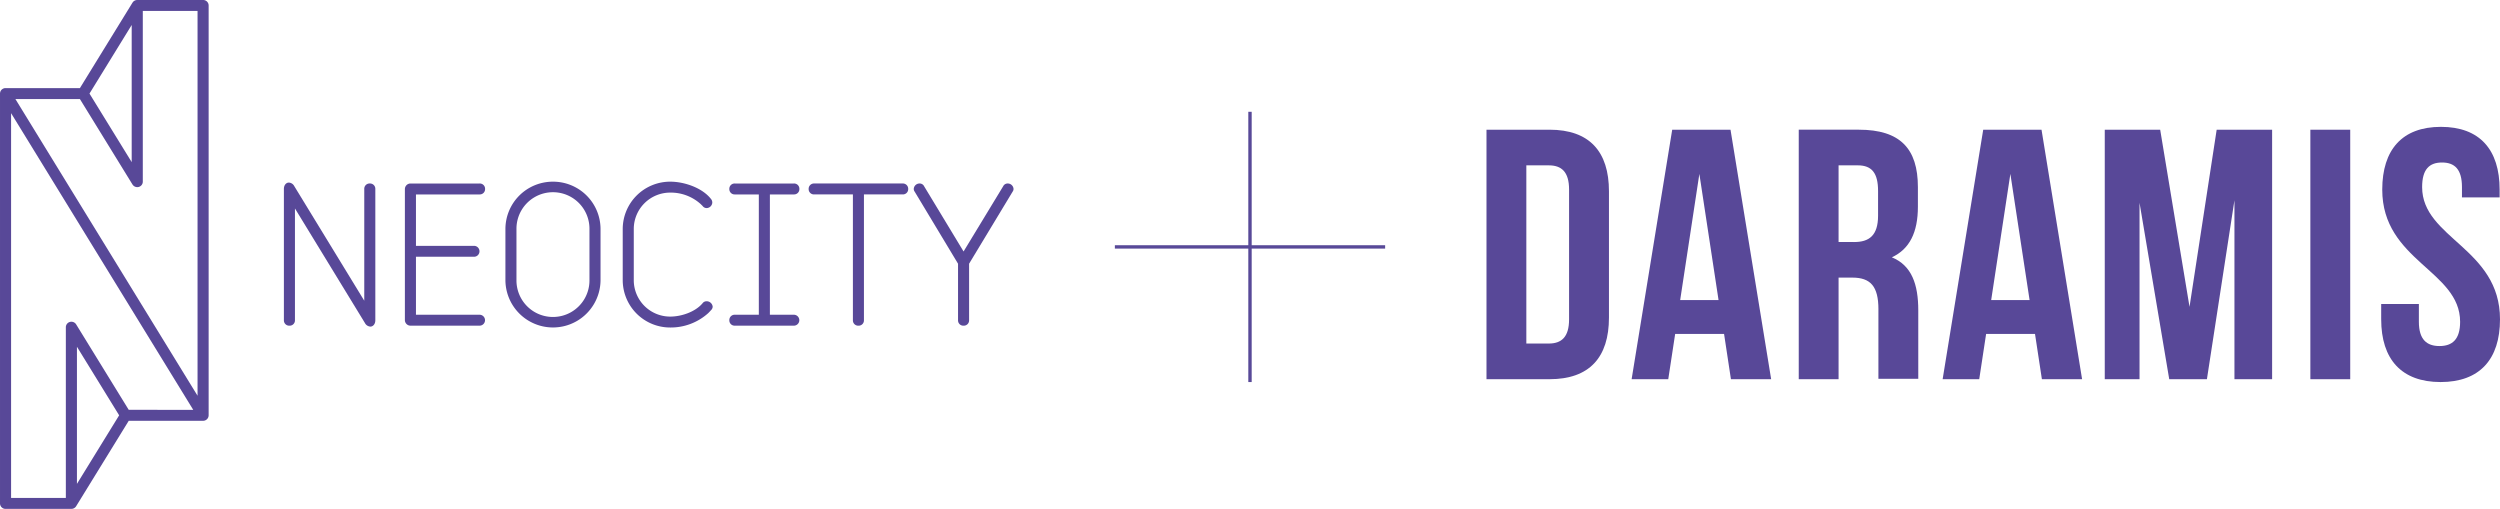
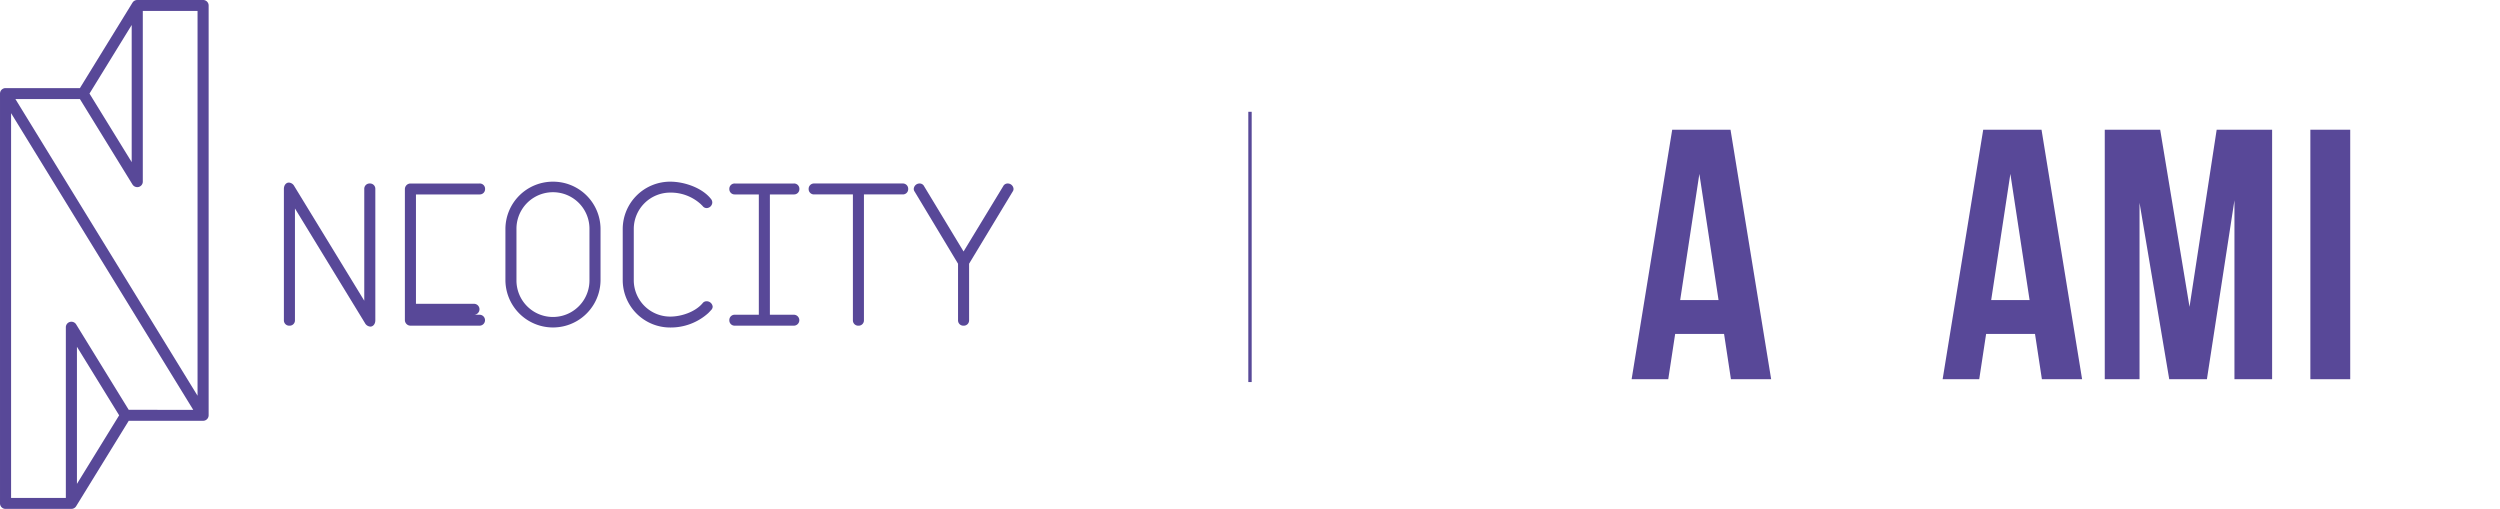
<svg xmlns="http://www.w3.org/2000/svg" width="740" height="150.635" viewBox="0 0 740 150.635">
  <defs>
    <clipPath id="clip-path">
      <path id="Path_2201" data-name="Path 2201" d="M0,122.289H300V-28.346H0Z" transform="translate(0 28.346)" fill="none" />
    </clipPath>
    <clipPath id="clip-path-2">
-       <path id="Path_2203" data-name="Path 2203" d="M0,61.263H300V-14.275H0Z" transform="translate(0 14.275)" fill="none" />
-     </clipPath>
+       </clipPath>
  </defs>
  <g id="Group_228" data-name="Group 228" transform="translate(-350 -5400.722)">
    <g id="Group_226" data-name="Group 226" transform="translate(-32.37 -134.326)">
      <g id="Group_193" data-name="Group 193" transform="translate(752.369 5568.136)">
        <path id="Path_2179" data-name="Path 2179" d="M0,0V80" fill="#584998" stroke="#584998" stroke-width="1" />
      </g>
      <g id="Group_194" data-name="Group 194" transform="translate(712.37 5608.135)">
-         <path id="Path_2180" data-name="Path 2180" d="M0,0H80" fill="#584998" stroke="#584998" stroke-width="1" />
-       </g>
+         </g>
    </g>
    <g id="Group_216" data-name="Group 216" transform="translate(350 5429.068)">
      <g id="Group_215" data-name="Group 215" transform="translate(0 -28.346)" clip-path="url(#clip-path)">
        <g id="Group_207" data-name="Group 207" transform="translate(84.032 54.043)">
          <path id="Path_2193" data-name="Path 2193" d="M20.643.22a1.566,1.566,0,0,0-1.637,1.621V34.916L-1.729.975A1.928,1.928,0,0,0-3.313-.051c-.765,0-1.472.7-1.472,1.892V40.687a1.566,1.566,0,0,0,1.637,1.621,1.566,1.566,0,0,0,1.637-1.621V7.612L19.224,41.554a1.94,1.94,0,0,0,1.584,1.026c.765,0,1.472-.7,1.472-1.892V1.841A1.566,1.566,0,0,0,20.643.22" transform="translate(4.785 0.051)" fill="#584898" />
        </g>
        <g id="Group_208" data-name="Group 208" transform="translate(119.846 54.316)">
-           <path id="Path_2194" data-name="Path 2194" d="M17.943,2.627a1.564,1.564,0,0,0,1.637-1.621A1.563,1.563,0,0,0,17.943-.609H-2.522A1.669,1.669,0,0,0-4.159,1.007V39.858a1.669,1.669,0,0,0,1.637,1.616H17.943a1.618,1.618,0,1,0,0-3.236H-.88V21.078H16.306a1.618,1.618,0,1,0,0-3.236H-.88V2.627Z" transform="translate(4.159 0.609)" fill="#584898" />
+           <path id="Path_2194" data-name="Path 2194" d="M17.943,2.627a1.564,1.564,0,0,0,1.637-1.621A1.563,1.563,0,0,0,17.943-.609H-2.522A1.669,1.669,0,0,0-4.159,1.007V39.858a1.669,1.669,0,0,0,1.637,1.616H17.943a1.618,1.618,0,1,0,0-3.236H-.88H16.306a1.618,1.618,0,1,0,0-3.236H-.88V2.627Z" transform="translate(4.159 0.609)" fill="#584898" />
        </g>
        <g id="Group_209" data-name="Group 209" transform="translate(149.604 53.776)">
          <path id="Path_2195" data-name="Path 2195" d="M11.428,0A14.035,14.035,0,0,0-2.649,13.923V29.244a14.078,14.078,0,0,0,28.154,0V13.923A14.035,14.035,0,0,0,11.428,0m10.8,29.244a10.8,10.8,0,0,1-21.607,0V13.923a10.8,10.8,0,0,1,21.607,0Z" transform="translate(2.649)" fill="#584898" />
        </g>
        <g id="Group_210" data-name="Group 210" transform="translate(184.326 53.774)">
          <path id="Path_2196" data-name="Path 2196" d="M20.156,28.737a1.447,1.447,0,0,0-1.2.6c-2.184,2.588-6.329,3.938-9.55,3.938A10.771,10.771,0,0,1-1.4,22.583V7.262A10.771,10.771,0,0,1,9.405-3.425a13.171,13.171,0,0,1,9,3.4l.547.537a1.507,1.507,0,0,0,1.2.648,1.726,1.726,0,0,0,1.69-1.669,1.691,1.691,0,0,0-.383-1.026C18.843-4.881,13.5-6.661,9.405-6.661A14.035,14.035,0,0,0-4.672,7.262V22.583A14.035,14.035,0,0,0,9.405,36.506a16.556,16.556,0,0,0,11.239-4.262c.547-.542.818-.866.818-.866a1.488,1.488,0,0,0,.494-1.02,1.786,1.786,0,0,0-1.8-1.621" transform="translate(4.672 6.661)" fill="#584898" />
        </g>
        <g id="Group_211" data-name="Group 211" transform="translate(215.881 54.316)">
          <path id="Path_2197" data-name="Path 2197" d="M15.505,2.627a1.561,1.561,0,0,0,1.637-1.621A1.56,1.56,0,0,0,15.505-.609H-1.957A1.563,1.563,0,0,0-3.594,1.007,1.564,1.564,0,0,0-1.957,2.627H5.137v35.61H-1.957a1.567,1.567,0,0,0-1.637,1.621,1.563,1.563,0,0,0,1.637,1.616H15.505a1.618,1.618,0,1,0,0-3.236H8.411V2.627Z" transform="translate(3.594 0.609)" fill="#584898" />
        </g>
        <g id="Group_212" data-name="Group 212" transform="translate(239.36 54.314)">
          <path id="Path_2198" data-name="Path 2198" d="M22.593,0H-3.6A1.567,1.567,0,0,0-5.237,1.621,1.563,1.563,0,0,0-3.6,3.236H7.862V40.467a1.562,1.562,0,0,0,1.631,1.621,1.566,1.566,0,0,0,1.637-1.621V3.236H22.593A1.563,1.563,0,0,0,24.23,1.621,1.567,1.567,0,0,0,22.593,0" transform="translate(5.237)" fill="#584898" />
        </g>
        <g id="Group_213" data-name="Group 213" transform="translate(270.479 54.314)">
          <path id="Path_2199" data-name="Path 2199" d="M22.593,0a1.465,1.465,0,0,0-1.366.813L9.5,20.125-2.181.813A1.458,1.458,0,0,0-3.542,0a1.711,1.711,0,0,0-1.7,1.568,1.358,1.358,0,0,0,.276.861L7.862,23.744V40.467A1.566,1.566,0,0,0,9.5,42.088a1.566,1.566,0,0,0,1.637-1.621V23.744L24.012,2.429a1.358,1.358,0,0,0,.276-.861A1.715,1.715,0,0,0,22.593,0" transform="translate(5.237 0)" fill="#584898" />
        </g>
        <g id="Group_214" data-name="Group 214" transform="translate(0.002 -0.003)">
          <path id="Path_2200" data-name="Path 2200" d="M48.8,0H29.309c-.016,0-.027.005-.037.005a1.738,1.738,0,0,0-.234.021c-.021.005-.048.005-.069.011a1.662,1.662,0,0,0-.276.085.692.692,0,0,0-.09.043,1.721,1.721,0,0,0-.17.09c-.032.021-.064.043-.09.064a1.6,1.6,0,0,0-.149.117.982.982,0,0,1-.074.074A1.653,1.653,0,0,0,28,.659c-.021.027-.043.053-.064.085-.005.011-.016.021-.027.037l-15.57,25.3H-9.675c-.011,0-.016.005-.021.005a1.6,1.6,0,0,0-.42.053,1.682,1.682,0,0,0-.361.154.116.116,0,0,0-.043.027,1.506,1.506,0,0,0-.314.234c-.011.011-.016.021-.027.032a1.771,1.771,0,0,0-.229.3c-.005.011-.011.016-.016.027a.016.016,0,0,1-.005.011,1.514,1.514,0,0,0-.138.345.662.662,0,0,0-.021.085,1.545,1.545,0,0,0-.043.351V149.014a1.631,1.631,0,0,0,1.637,1.621H9.817a1.046,1.046,0,0,0,.128-.016,1.657,1.657,0,0,0,.234-.027c.053-.011.1-.032.154-.048a1.329,1.329,0,0,0,.2-.08c.048-.021.09-.048.138-.074a1.792,1.792,0,0,0,.2-.149c.032-.027.064-.048.09-.074a1.687,1.687,0,0,0,.234-.282.093.093,0,0,1,.021-.027l15.576-25.3H48.8a1.548,1.548,0,0,0,.441-.058,1.726,1.726,0,0,0,.367-.154c.011-.011.027-.016.037-.027a1.4,1.4,0,0,0,.314-.239c.011-.005.016-.016.027-.027a1.618,1.618,0,0,0,.229-.3.074.074,0,0,0,.016-.021c.005-.005.005-.005.005-.011a1.514,1.514,0,0,0,.138-.345c.011-.032.016-.058.027-.09a1.861,1.861,0,0,0,.043-.345V1.621A1.635,1.635,0,0,0,48.8,0M27.667,7.4v40.59L15.174,27.7ZM11.459,143.232v-40.59l12.494,20.295ZM26.79,121.312l-15.57-25.3A1.648,1.648,0,0,0,9.376,95.3a1.621,1.621,0,0,0-1.2,1.562v50.532H-8.033V33.5l53.917,87.816ZM47.16,117.14-6.758,29.318H12.336l15.57,25.3.011.011a1.656,1.656,0,0,0,.229.282.637.637,0,0,0,.064.058,1.82,1.82,0,0,0,.287.213l.058.027a1.444,1.444,0,0,0,.3.117c.021.005.043.016.069.021a1.979,1.979,0,0,0,.356.048h.032c.016,0,.027-.005.043-.005a1.468,1.468,0,0,0,.4-.053,1.624,1.624,0,0,0,1.2-1.562V3.242H47.16Z" transform="translate(11.312)" fill="#584898" />
        </g>
      </g>
    </g>
    <g id="Group_225" data-name="Group 225" transform="translate(790 5452.546)">
      <g id="Group_218" data-name="Group 218" transform="translate(0 -14.275)" clip-path="url(#clip-path-2)">
        <g id="Group_217" data-name="Group 217" transform="translate(0 0.843)">
          <path id="Path_2202" data-name="Path 2202" d="M9.566,8.558V61.3h6.646c3.752,0,6.006-1.894,6.006-7.17V15.728c0-5.276-2.254-7.17-6.006-7.17ZM-2.229-1.994H16.429c11.79,0,17.595,6.435,17.595,18.251V53.605c0,11.816-5.794,18.251-17.584,18.251H-2.229Z" transform="translate(2.229 1.994)" fill="#584898" />
        </g>
      </g>
      <g id="Group_219" data-name="Group 219" transform="translate(42.961 -13.432)">
        <path id="Path_2204" data-name="Path 2204" d="M9.742,0-2.27,73.85H8.573l2.043-13.4H25.093l2.032,13.4H39.031L27,0ZM17.78,13.081l5.678,37.343H12.1Z" transform="translate(2.27)" fill="#584898" />
      </g>
      <g id="Group_220" data-name="Group 220" transform="translate(135.02 -13.432)">
        <path id="Path_2205" data-name="Path 2205" d="M9.742,0-2.27,73.85H8.562l2.037-13.4H25.072l2.037,13.4h11.9L27,0ZM17.78,13.081l5.689,37.343H12.1Z" transform="translate(2.27)" fill="#584898" />
      </g>
      <g id="Group_221" data-name="Group 221" transform="translate(183.01 -13.432)">
        <path id="Path_2206" data-name="Path 2206" d="M26.866,0,18.828,52.435,10.144,0H-6.26V73.85H4.032V21.627L12.822,73.85H23.977l8.149-52.964V73.85h11.15V0Z" transform="translate(6.26)" fill="#584898" />
      </g>
      <path id="Path_2207" data-name="Path 2207" d="M46.085,59.735h11.8v-73.85h-11.8Z" transform="translate(197.781 0.687)" fill="#584898" />
      <g id="Group_224" data-name="Group 224" transform="translate(0 -14.275)" clip-path="url(#clip-path-2)">
        <g id="Group_222" data-name="Group 222" transform="translate(264.832 -0.001)">
          <path id="Path_2208" data-name="Path 2208" d="M14.347,0C25.819,0,31.714,6.757,31.714,18.568v2.318H20.565V17.828c0-5.255-2.148-7.276-5.9-7.276s-5.89,2.006-5.89,7.276c0,15.192,23.05,18.045,23.05,39.142,0,11.816-6.006,18.568-17.584,18.568S-3.343,68.786-3.343,56.97V52.43H7.812v5.276c0,5.276,2.355,7.175,6.1,7.175s6.107-1.9,6.107-7.175c0-15.192-23.05-18.023-23.05-39.137C-3.02,6.757,2.869,0,14.347,0" transform="translate(3.343 0)" fill="#584898" />
        </g>
        <g id="Group_223" data-name="Group 223" transform="translate(92.429 0.842)">
          <path id="Path_2209" data-name="Path 2209" d="M9.562,26.952V4.272h5.683c4.2,0,6.006,2.323,6.006,7.594v7.3c0,5.911-2.672,7.805-7.08,7.805ZM21.352,46.9V67.454h11.8V47.208c0-7.7-1.931-13.293-7.826-15.716,5.255-2.424,7.715-7.387,7.715-14.981v-5.8C33.036-.687,27.781-6.28,15.563-6.28H-2.228V67.57H9.562V37.5h4.075c5.345,0,7.721,2.535,7.721,9.387" transform="translate(2.228 6.28)" fill="#584898" />
        </g>
      </g>
    </g>
  </g>
</svg>